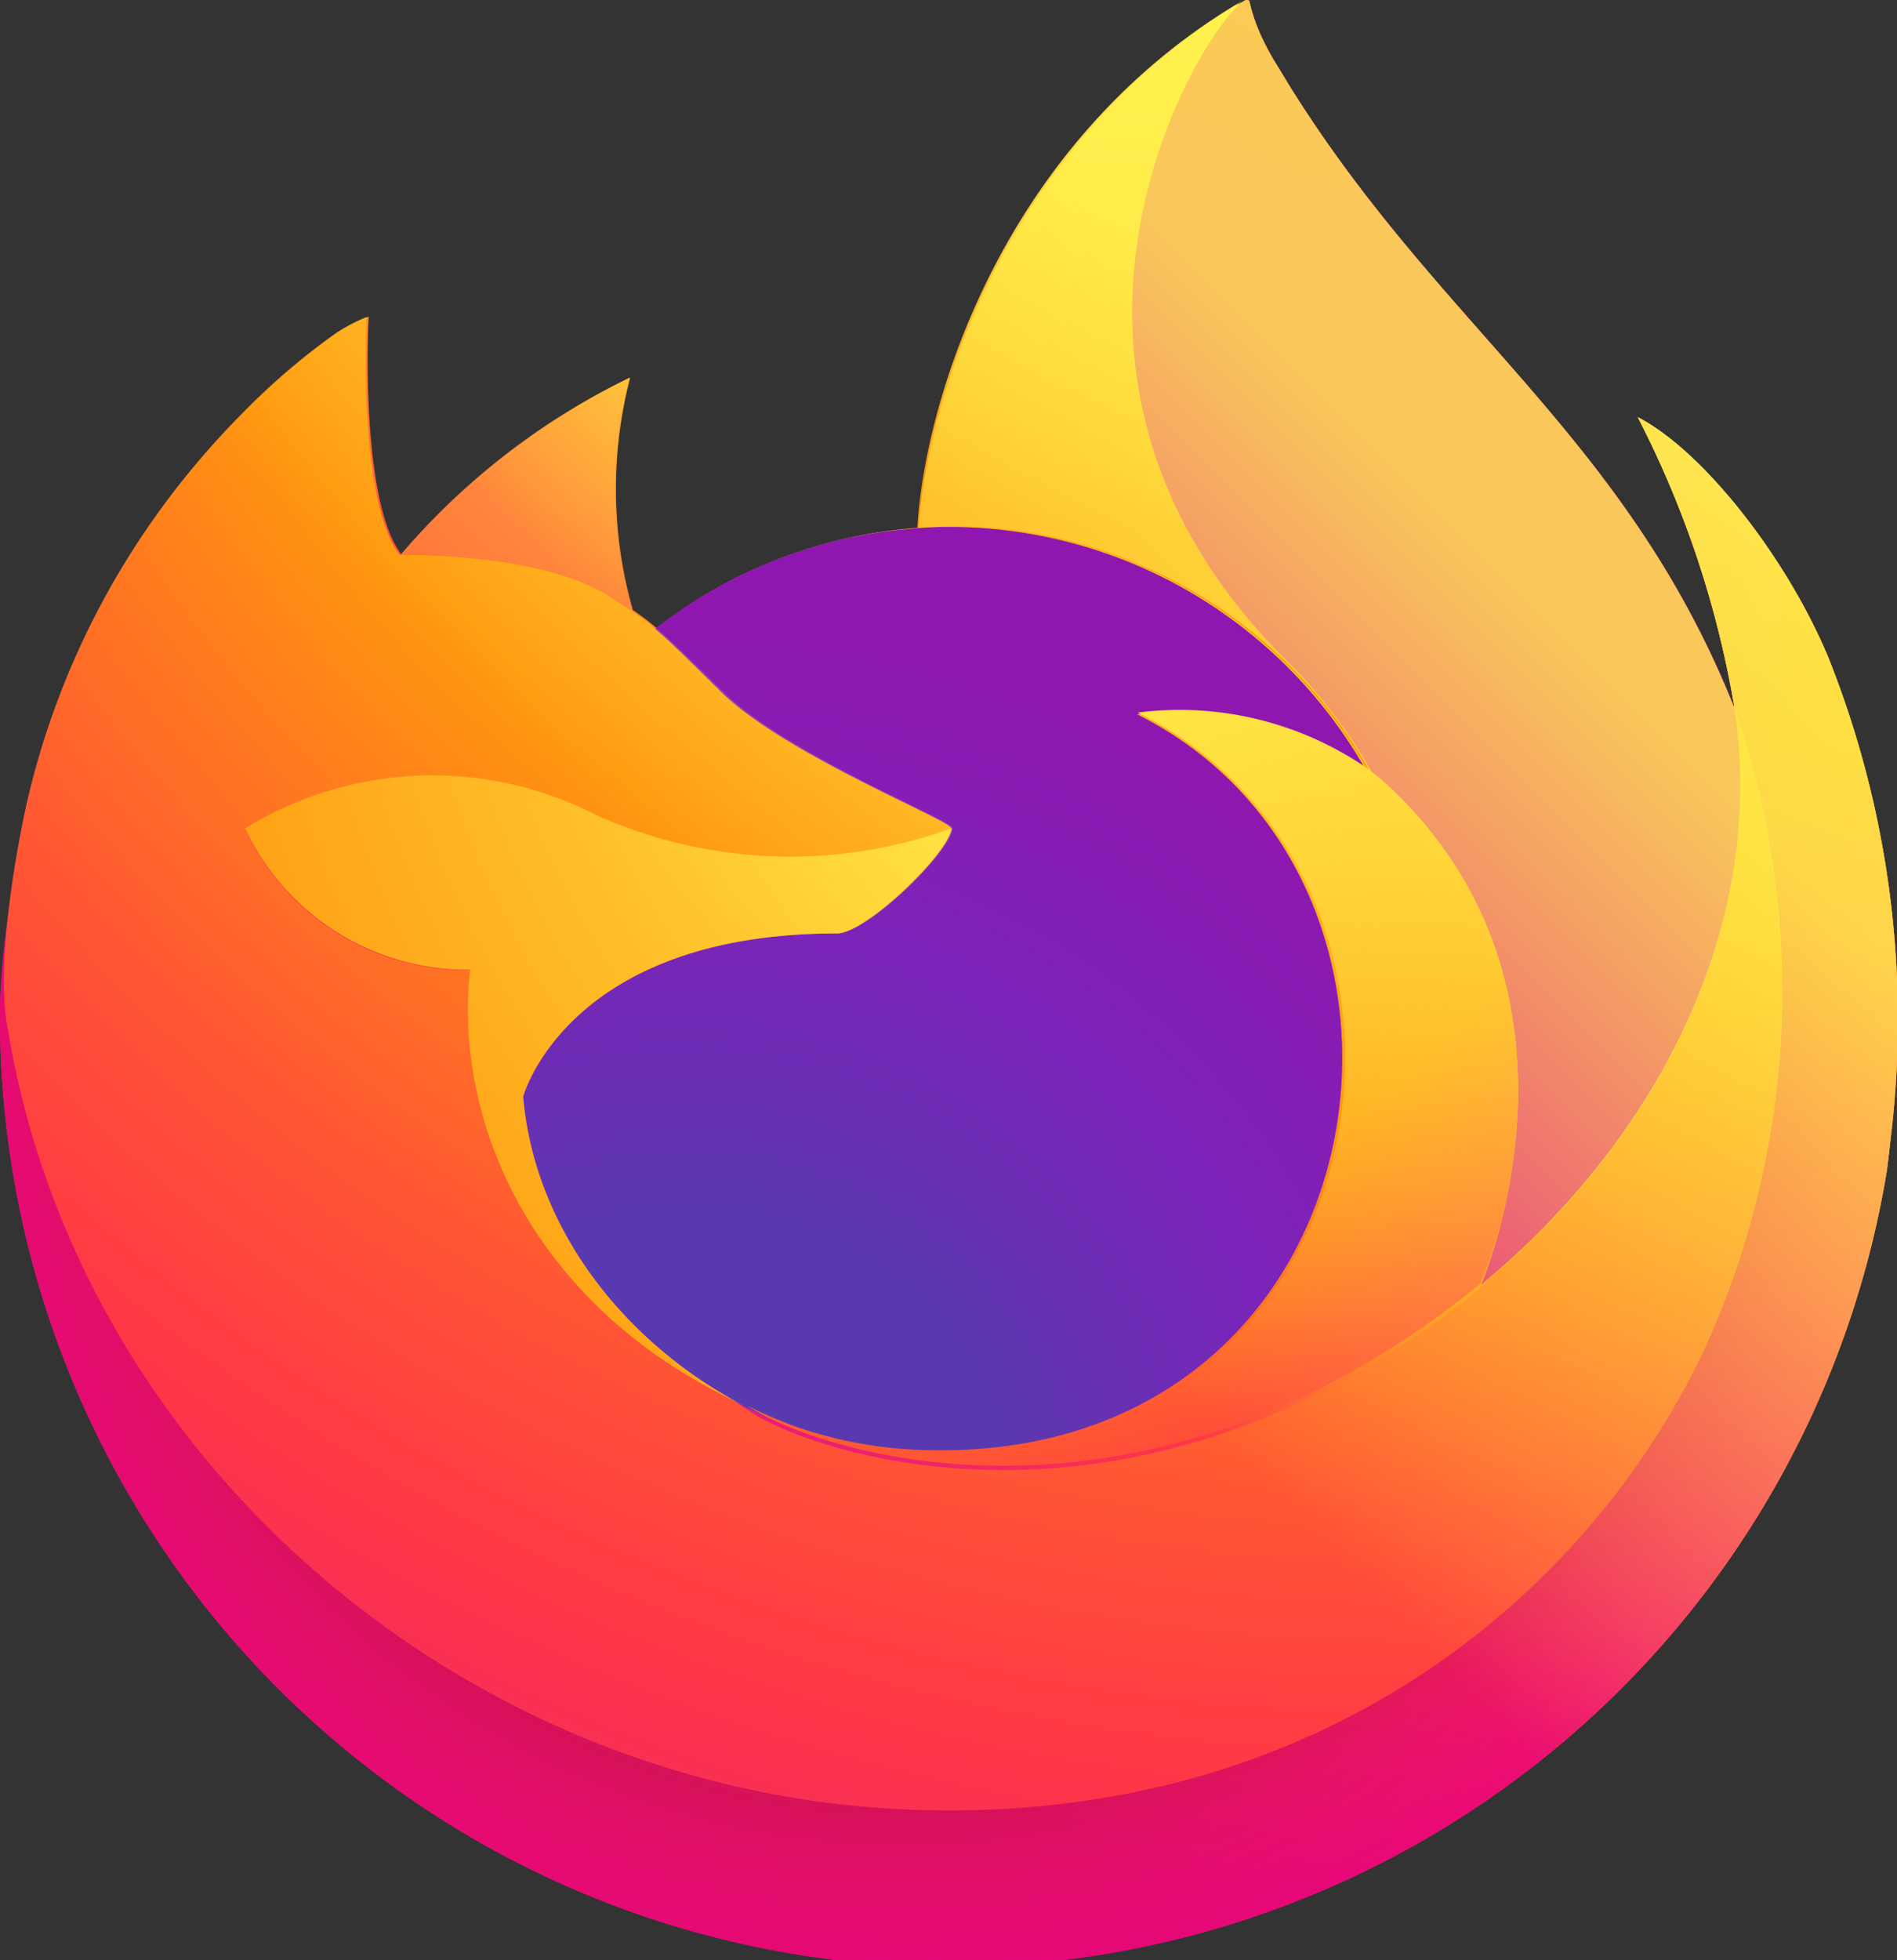
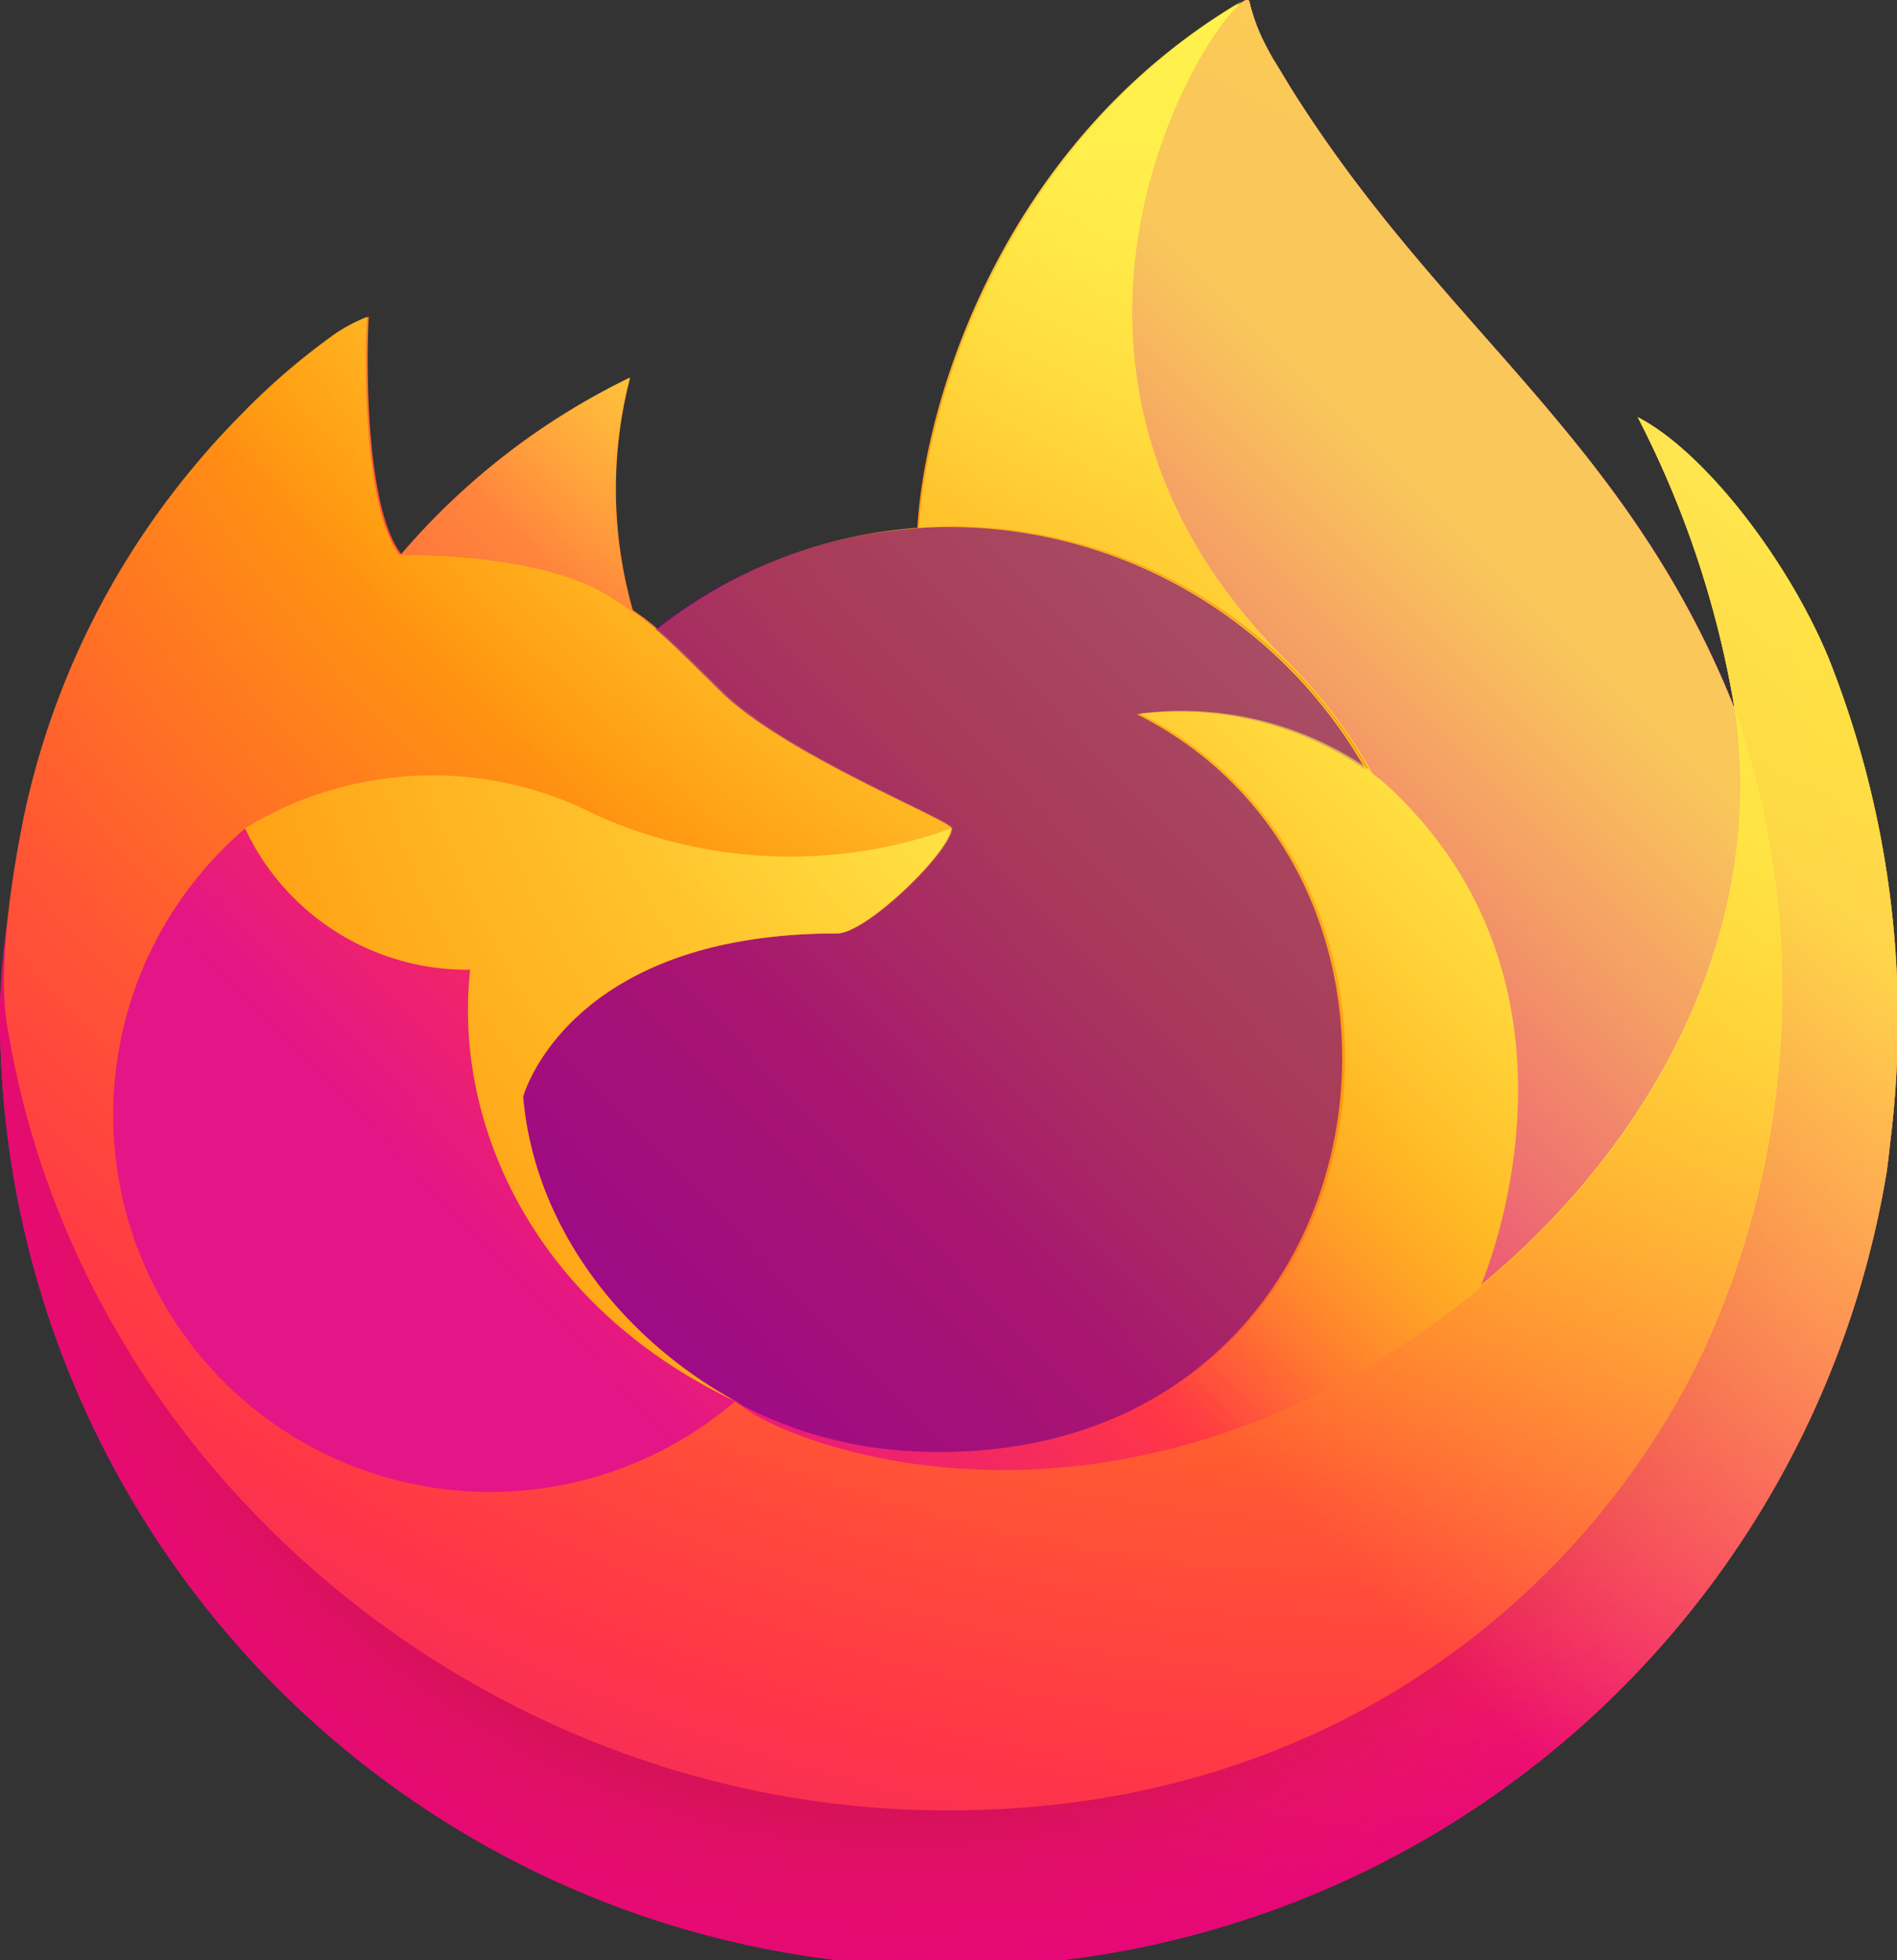
<svg xmlns="http://www.w3.org/2000/svg" id="svg1008" viewBox="0 0 77.42 79.97">
  <rect x="0" y="0" width="77.42" height="79.97" fill="#333333" stroke="none" />
  <defs>
    <style>.cls-1{fill:url(#linear-gradient);}.cls-2{fill:url(#radial-gradient);}.cls-3{fill:url(#radial-gradient-2);}.cls-4{fill:url(#radial-gradient-3);}.cls-5{fill:url(#radial-gradient-4);}.cls-6{fill:url(#radial-gradient-5);}.cls-7{fill:url(#radial-gradient-6);}.cls-8{fill:url(#radial-gradient-7);}.cls-9{fill:url(#radial-gradient-8);}.cls-10{fill:url(#radial-gradient-9);}.cls-11{fill:url(#radial-gradient-10);}.cls-12{fill:url(#linear-gradient-2);}</style>
    <linearGradient id="linear-gradient" x1="70.78" y1="69.61" x2="6.44" y2="7.54" gradientTransform="matrix(1, 0, 0, -1, 3.7, 82)" gradientUnits="userSpaceOnUse">
      <stop offset="0.05" stop-color="#fff44f" />
      <stop offset="0.11" stop-color="#ffe847" />
      <stop offset="0.23" stop-color="#ffc830" />
      <stop offset="0.37" stop-color="#ff980e" />
      <stop offset="0.4" stop-color="#ff8b16" />
      <stop offset="0.46" stop-color="#ff672a" />
      <stop offset="0.53" stop-color="#ff3647" />
      <stop offset="0.7" stop-color="#e31587" />
    </linearGradient>
    <radialGradient id="radial-gradient" cx="-7907.19" cy="8597.12" r="80.8" gradientTransform="matrix(1, 0, 0, -1, 7978.7, 8606)" gradientUnits="userSpaceOnUse">
      <stop offset="0.13" stop-color="#ffbd4f" />
      <stop offset="0.19" stop-color="#ffac31" />
      <stop offset="0.25" stop-color="#ff9d17" />
      <stop offset="0.28" stop-color="#ff980e" />
      <stop offset="0.4" stop-color="#ff563b" />
      <stop offset="0.47" stop-color="#ff3750" />
      <stop offset="0.71" stop-color="#f5156c" />
      <stop offset="0.78" stop-color="#eb0878" />
      <stop offset="0.86" stop-color="#e50080" />
    </radialGradient>
    <radialGradient id="radial-gradient-2" cx="-7936.71" cy="8564.09" r="80.8" gradientTransform="matrix(1, 0, 0, -1, 7978.7, 8606)" gradientUnits="userSpaceOnUse">
      <stop offset="0.3" stop-color="#960e18" />
      <stop offset="0.35" stop-color="#b11927" stop-opacity="0.74" />
      <stop offset="0.43" stop-color="#db293d" stop-opacity="0.34" />
      <stop offset="0.5" stop-color="#f5334b" stop-opacity="0.09" />
      <stop offset="0.53" stop-color="#ff3750" stop-opacity="0" />
    </radialGradient>
    <radialGradient id="radial-gradient-3" cx="-7926.97" cy="8615.46" r="58.53" gradientTransform="matrix(1, 0, 0, -1, 7978.7, 8606)" gradientUnits="userSpaceOnUse">
      <stop offset="0.13" stop-color="#fff44f" />
      <stop offset="0.25" stop-color="#ffdc3e" />
      <stop offset="0.51" stop-color="#ff9d12" />
      <stop offset="0.53" stop-color="#ff980e" />
    </radialGradient>
    <radialGradient id="radial-gradient-4" cx="-7945.65" cy="8542.98" r="38.47" gradientTransform="matrix(1, 0, 0, -1, 7978.7, 8606)" gradientUnits="userSpaceOnUse">
      <stop offset="0.35" stop-color="#3a8ee6" />
      <stop offset="0.47" stop-color="#5c79f0" />
      <stop offset="0.67" stop-color="#9059ff" />
      <stop offset="1" stop-color="#c139e6" />
    </radialGradient>
    <radialGradient id="radial-gradient-5" cx="-7928.84" cy="8573.95" r="20.4" gradientTransform="matrix(0.97, -0.23, -0.28, -1.14, 10111.07, 7929.16)" gradientUnits="userSpaceOnUse">
      <stop offset="0.21" stop-color="#9059ff" stop-opacity="0" />
      <stop offset="0.28" stop-color="#8c4ff3" stop-opacity="0.06" />
      <stop offset="0.75" stop-color="#7716a8" stop-opacity="0.45" />
      <stop offset="0.97" stop-color="#6e008b" stop-opacity="0.6" />
    </radialGradient>
    <radialGradient id="radial-gradient-6" cx="-7937.73" cy="8600.43" r="27.68" gradientTransform="matrix(1, 0, 0, -1, 7978.7, 8606)" gradientUnits="userSpaceOnUse">
      <stop offset="0" stop-color="#ffe226" />
      <stop offset="0.12" stop-color="#ffdb27" />
      <stop offset="0.29" stop-color="#ffc82a" />
      <stop offset="0.5" stop-color="#ffa930" />
      <stop offset="0.73" stop-color="#ff7e37" />
      <stop offset="0.79" stop-color="#ff7139" />
    </radialGradient>
    <radialGradient id="radial-gradient-7" cx="-7915.98" cy="8617.98" r="118.08" gradientTransform="matrix(1, 0, 0, -1, 7978.7, 8606)" gradientUnits="userSpaceOnUse">
      <stop offset="0.11" stop-color="#fff44f" />
      <stop offset="0.46" stop-color="#ff980e" />
      <stop offset="0.62" stop-color="#ff5634" />
      <stop offset="0.72" stop-color="#ff3647" />
      <stop offset="0.9" stop-color="#e31587" />
    </radialGradient>
    <radialGradient id="radial-gradient-8" cx="-7931.53" cy="8546.67" r="86.5" gradientTransform="matrix(0.1, 1, 0.65, -0.07, -4695.39, 8476.17)" gradientUnits="userSpaceOnUse">
      <stop offset="0" stop-color="#fff44f" />
      <stop offset="0.06" stop-color="#ffe847" />
      <stop offset="0.17" stop-color="#ffc830" />
      <stop offset="0.3" stop-color="#ff980e" />
      <stop offset="0.36" stop-color="#ff8b16" />
      <stop offset="0.46" stop-color="#ff672a" />
      <stop offset="0.57" stop-color="#ff3647" />
      <stop offset="0.74" stop-color="#e31587" />
    </radialGradient>
    <radialGradient id="radial-gradient-9" cx="-7938.38" cy="8590.18" r="73.72" gradientTransform="matrix(1, 0, 0, -1, 7978.7, 8606)" gradientUnits="userSpaceOnUse">
      <stop offset="0.14" stop-color="#fff44f" />
      <stop offset="0.48" stop-color="#ff980e" />
      <stop offset="0.59" stop-color="#ff5634" />
      <stop offset="0.66" stop-color="#ff3647" />
      <stop offset="0.9" stop-color="#e31587" />
    </radialGradient>
    <radialGradient id="radial-gradient-10" cx="-7918.92" cy="8585.86" r="80.69" gradientTransform="matrix(1, 0, 0, -1, 7978.7, 8606)" gradientUnits="userSpaceOnUse">
      <stop offset="0.09" stop-color="#fff44f" />
      <stop offset="0.23" stop-color="#ffe141" />
      <stop offset="0.51" stop-color="#ffaf1e" />
      <stop offset="0.63" stop-color="#ff980e" />
    </radialGradient>
    <linearGradient id="linear-gradient-2" x1="70.01" y1="69.94" x2="15.26" y2="15.2" gradientTransform="matrix(1, 0, 0, -1, 3.7, 82)" gradientUnits="userSpaceOnUse">
      <stop offset="0.17" stop-color="#fff44f" stop-opacity="0.8" />
      <stop offset="0.27" stop-color="#fff44f" stop-opacity="0.63" />
      <stop offset="0.49" stop-color="#fff44f" stop-opacity="0.22" />
      <stop offset="0.6" stop-color="#fff44f" stop-opacity="0" />
    </linearGradient>
  </defs>
  <path id="path980" class="cls-1" d="M79.62,26.83c-1.69-4.06-5.1-8.43-7.78-9.81a40.35,40.35,0,0,1,3.93,11.76v.07C71.39,17.92,64,13.52,57.89,3.92c-.31-.48-.61-1-.91-1.48-.17-.29-.31-.56-.43-.8A7.51,7.51,0,0,1,56,.1a.1.1,0,0,0-.08-.1h-.08l0,0h0V0c-9.73,5.7-13,16.26-13.34,21.53a19.35,19.35,0,0,0-10.67,4.12,10.53,10.53,0,0,0-1-.76,18,18,0,0,1-.11-9.48,28.94,28.94,0,0,0-9.33,7.21h0c-1.54-1.94-1.43-8.36-1.34-9.7a7,7,0,0,0-1.3.68,29.29,29.29,0,0,0-3.79,3.25,34.37,34.37,0,0,0-3.62,4.35h0a32.83,32.83,0,0,0-5.2,11.75L6,33.19c-.07.34-.34,2.05-.38,2.42,0,0,0,.06,0,.09A36.87,36.87,0,0,0,5,41v.2A38.76,38.76,0,0,0,82,47.8c.07-.5.12-1,.18-1.5A39.93,39.93,0,0,0,79.62,26.83ZM35,57.16c.18.09.35.19.53.27l0,0ZM75.78,28.85v0Z" transform="translate(-5 0)" />
  <path id="path982" class="cls-2" d="M79.62,26.83c-1.69-4.06-5.1-8.43-7.78-9.81a40.35,40.35,0,0,1,3.93,11.76v.08A35.1,35.1,0,0,1,74.57,55c-4.45,9.53-15.2,19.3-32,18.82-18.18-.51-34.2-14-37.19-31.68-.55-2.79,0-4.2.27-6.47A29.15,29.15,0,0,0,5,41v.2A38.76,38.76,0,0,0,82,47.8c.07-.5.12-1,.18-1.5A39.93,39.93,0,0,0,79.62,26.83Z" transform="translate(-5 0)" />
  <path id="path984" class="cls-3" d="M79.62,26.83c-1.69-4.06-5.1-8.43-7.78-9.81a40.35,40.35,0,0,1,3.93,11.76v.08A35.1,35.1,0,0,1,74.57,55c-4.45,9.53-15.2,19.3-32,18.82-18.18-.51-34.2-14-37.19-31.68-.55-2.79,0-4.2.27-6.47A29.15,29.15,0,0,0,5,41v.2A38.76,38.76,0,0,0,82,47.8c.07-.5.12-1,.18-1.5A39.93,39.93,0,0,0,79.62,26.83Z" transform="translate(-5 0)" />
  <path id="path986" class="cls-4" d="M60.78,31.38l.24.18a20.82,20.82,0,0,0-3.6-4.7C45.38,14.82,54.27.74,55.76,0l0,0C46,5.7,42.74,16.26,42.44,21.53c.45,0,.9-.06,1.36-.06A19.55,19.55,0,0,1,60.78,31.38Z" transform="translate(-5 0)" />
-   <path id="path988" class="cls-5" d="M43.83,33.79c-.07,1-3.48,4.29-4.67,4.29-11,0-12.81,6.66-12.81,6.66.49,5.62,4.4,10.24,9.13,12.69l.66.31c.38.17.76.32,1.14.47a17.32,17.32,0,0,0,5,1c19.32.91,23.06-23.1,9.12-30.07a13.39,13.39,0,0,1,9.34,2.27,19.55,19.55,0,0,0-17-9.91c-.46,0-.91,0-1.36.06a19.35,19.35,0,0,0-10.67,4.12c.59.5,1.26,1.16,2.67,2.55C37.07,30.79,43.81,33.47,43.83,33.79Z" transform="translate(-5 0)" />
  <path id="path990" class="cls-6" d="M43.83,33.79c-.07,1-3.48,4.29-4.67,4.29-11,0-12.81,6.66-12.81,6.66.49,5.62,4.4,10.24,9.13,12.69l.66.31c.38.17.76.32,1.14.47a17.32,17.32,0,0,0,5,1c19.32.91,23.06-23.1,9.12-30.07a13.39,13.39,0,0,1,9.34,2.27,19.55,19.55,0,0,0-17-9.91c-.46,0-.91,0-1.36.06a19.35,19.35,0,0,0-10.67,4.12c.59.5,1.26,1.16,2.67,2.55C37.07,30.79,43.81,33.47,43.83,33.79Z" transform="translate(-5 0)" />
  <path id="path992" class="cls-7" d="M30,24.36c.31.2.57.37.79.53a17.94,17.94,0,0,1-.1-9.48,28.73,28.73,0,0,0-9.33,7.21C21.52,22.62,27.14,22.52,30,24.36Z" transform="translate(-5 0)" />
-   <path id="path994" class="cls-8" d="M5.35,42.16c3,17.67,19,31.17,37.2,31.68,16.83.48,27.58-9.29,32-18.82a35.1,35.1,0,0,0,1.21-26.16v0s0,0,0,0v.07c1.37,9-3.2,17.67-10.33,23.55l0,.05c-13.9,11.33-27.21,6.84-29.91,5L35,57.17C26.85,53.3,23.5,45.91,24.22,39.57A9.94,9.94,0,0,1,15,33.8a14.59,14.59,0,0,1,14.24-.57,19.32,19.32,0,0,0,14.56.57c0-.32-6.76-3-9.39-5.59-1.41-1.39-2.07-2.05-2.67-2.55a10.53,10.53,0,0,0-1-.76l-.8-.53c-2.82-1.84-8.45-1.74-8.63-1.74h0c-1.53-1.94-1.43-8.36-1.34-9.7a6.91,6.91,0,0,0-1.29.68,28,28,0,0,0-3.79,3.25,33.6,33.6,0,0,0-3.64,4.34h0a32.83,32.83,0,0,0-5.2,11.75C6.05,33,4.67,39,5.35,42.16Z" transform="translate(-5 0)" />
+   <path id="path994" class="cls-8" d="M5.35,42.16c3,17.67,19,31.17,37.2,31.68,16.83.48,27.58-9.29,32-18.82a35.1,35.1,0,0,0,1.21-26.16v0s0,0,0,0v.07c1.37,9-3.2,17.67-10.33,23.55l0,.05c-13.9,11.33-27.21,6.84-29.91,5L35,57.17A9.94,9.94,0,0,1,15,33.8a14.59,14.59,0,0,1,14.24-.57,19.32,19.32,0,0,0,14.56.57c0-.32-6.76-3-9.39-5.59-1.41-1.39-2.07-2.05-2.67-2.55a10.53,10.53,0,0,0-1-.76l-.8-.53c-2.82-1.84-8.45-1.74-8.63-1.74h0c-1.53-1.94-1.43-8.36-1.34-9.7a6.91,6.91,0,0,0-1.29.68,28,28,0,0,0-3.79,3.25,33.6,33.6,0,0,0-3.64,4.34h0a32.83,32.83,0,0,0-5.2,11.75C6.05,33,4.67,39,5.35,42.16Z" transform="translate(-5 0)" />
  <path id="path996" class="cls-9" d="M57.42,26.86a21,21,0,0,1,3.6,4.7c.22.17.42.33.59.48,8.78,8.1,4.18,19.55,3.84,20.37,7.13-5.89,11.7-14.58,10.33-23.56C71.39,17.92,64,13.52,57.89,3.92c-.31-.48-.61-1-.91-1.48-.17-.29-.31-.56-.43-.8A7.51,7.51,0,0,1,56,.1a.1.1,0,0,0-.08-.1h-.08l0,0h0C54.27.74,45.38,14.82,57.42,26.86Z" transform="translate(-5 0)" />
-   <path id="path998" class="cls-10" d="M61.6,32a7.41,7.41,0,0,0-.58-.48l-.24-.18a13.43,13.43,0,0,0-9.35-2.27c13.94,7,10.2,31-9.12,30.07a17.32,17.32,0,0,1-5-1c-.38-.15-.76-.3-1.14-.47l-.65-.31,0,0c2.69,1.83,16,6.33,29.91-5l0-.05C65.79,51.59,70.39,40.13,61.6,32Z" transform="translate(-5 0)" />
  <path id="path1000" class="cls-11" d="M26.35,44.74s1.79-6.66,12.81-6.66c1.2,0,4.6-3.33,4.67-4.29a19.32,19.32,0,0,1-14.56-.57A14.61,14.61,0,0,0,15,33.79a10,10,0,0,0,9.19,5.77C23.49,45.9,26.84,53.29,35,57.16l.53.27C30.75,55,26.84,50.36,26.35,44.74Z" transform="translate(-5 0)" />
  <path id="path1002" class="cls-12" d="M79.62,26.83c-1.69-4.06-5.1-8.43-7.78-9.81a40.35,40.35,0,0,1,3.93,11.76v.07C71.39,17.92,64,13.52,57.89,3.92c-.31-.48-.61-1-.91-1.48-.17-.29-.31-.56-.43-.8A7.51,7.51,0,0,1,56,.1a.1.1,0,0,0-.08-.1h-.08l0,0h0V0c-9.73,5.7-13,16.26-13.34,21.53.45,0,.9-.06,1.36-.06a19.55,19.55,0,0,1,17,9.91,13.39,13.39,0,0,0-9.34-2.27c13.94,7,10.2,31-9.12,30.07a17.32,17.32,0,0,1-5-1c-.38-.15-.76-.3-1.14-.47l-.66-.31,0,0L35,57.16c.18.09.35.19.53.27-4.73-2.45-8.64-7.07-9.13-12.69,0,0,1.79-6.66,12.81-6.66,1.2,0,4.6-3.33,4.67-4.29,0-.32-6.76-3-9.39-5.59-1.41-1.39-2.08-2.05-2.67-2.55a10.53,10.53,0,0,0-1-.76,18,18,0,0,1-.11-9.48,28.94,28.94,0,0,0-9.33,7.21h0c-1.54-1.94-1.43-8.36-1.34-9.7a7,7,0,0,0-1.3.68,29.29,29.29,0,0,0-3.79,3.25,34.37,34.37,0,0,0-3.62,4.35h0a32.83,32.83,0,0,0-5.2,11.75L6,33.19c-.07.34-.4,2.08-.45,2.45h0A44.54,44.54,0,0,0,5,41v.2A38.76,38.76,0,0,0,82,47.8c.07-.5.12-1,.18-1.5A39.93,39.93,0,0,0,79.62,26.83Zm-3.85,2v0Z" transform="translate(-5 0)" />
</svg>